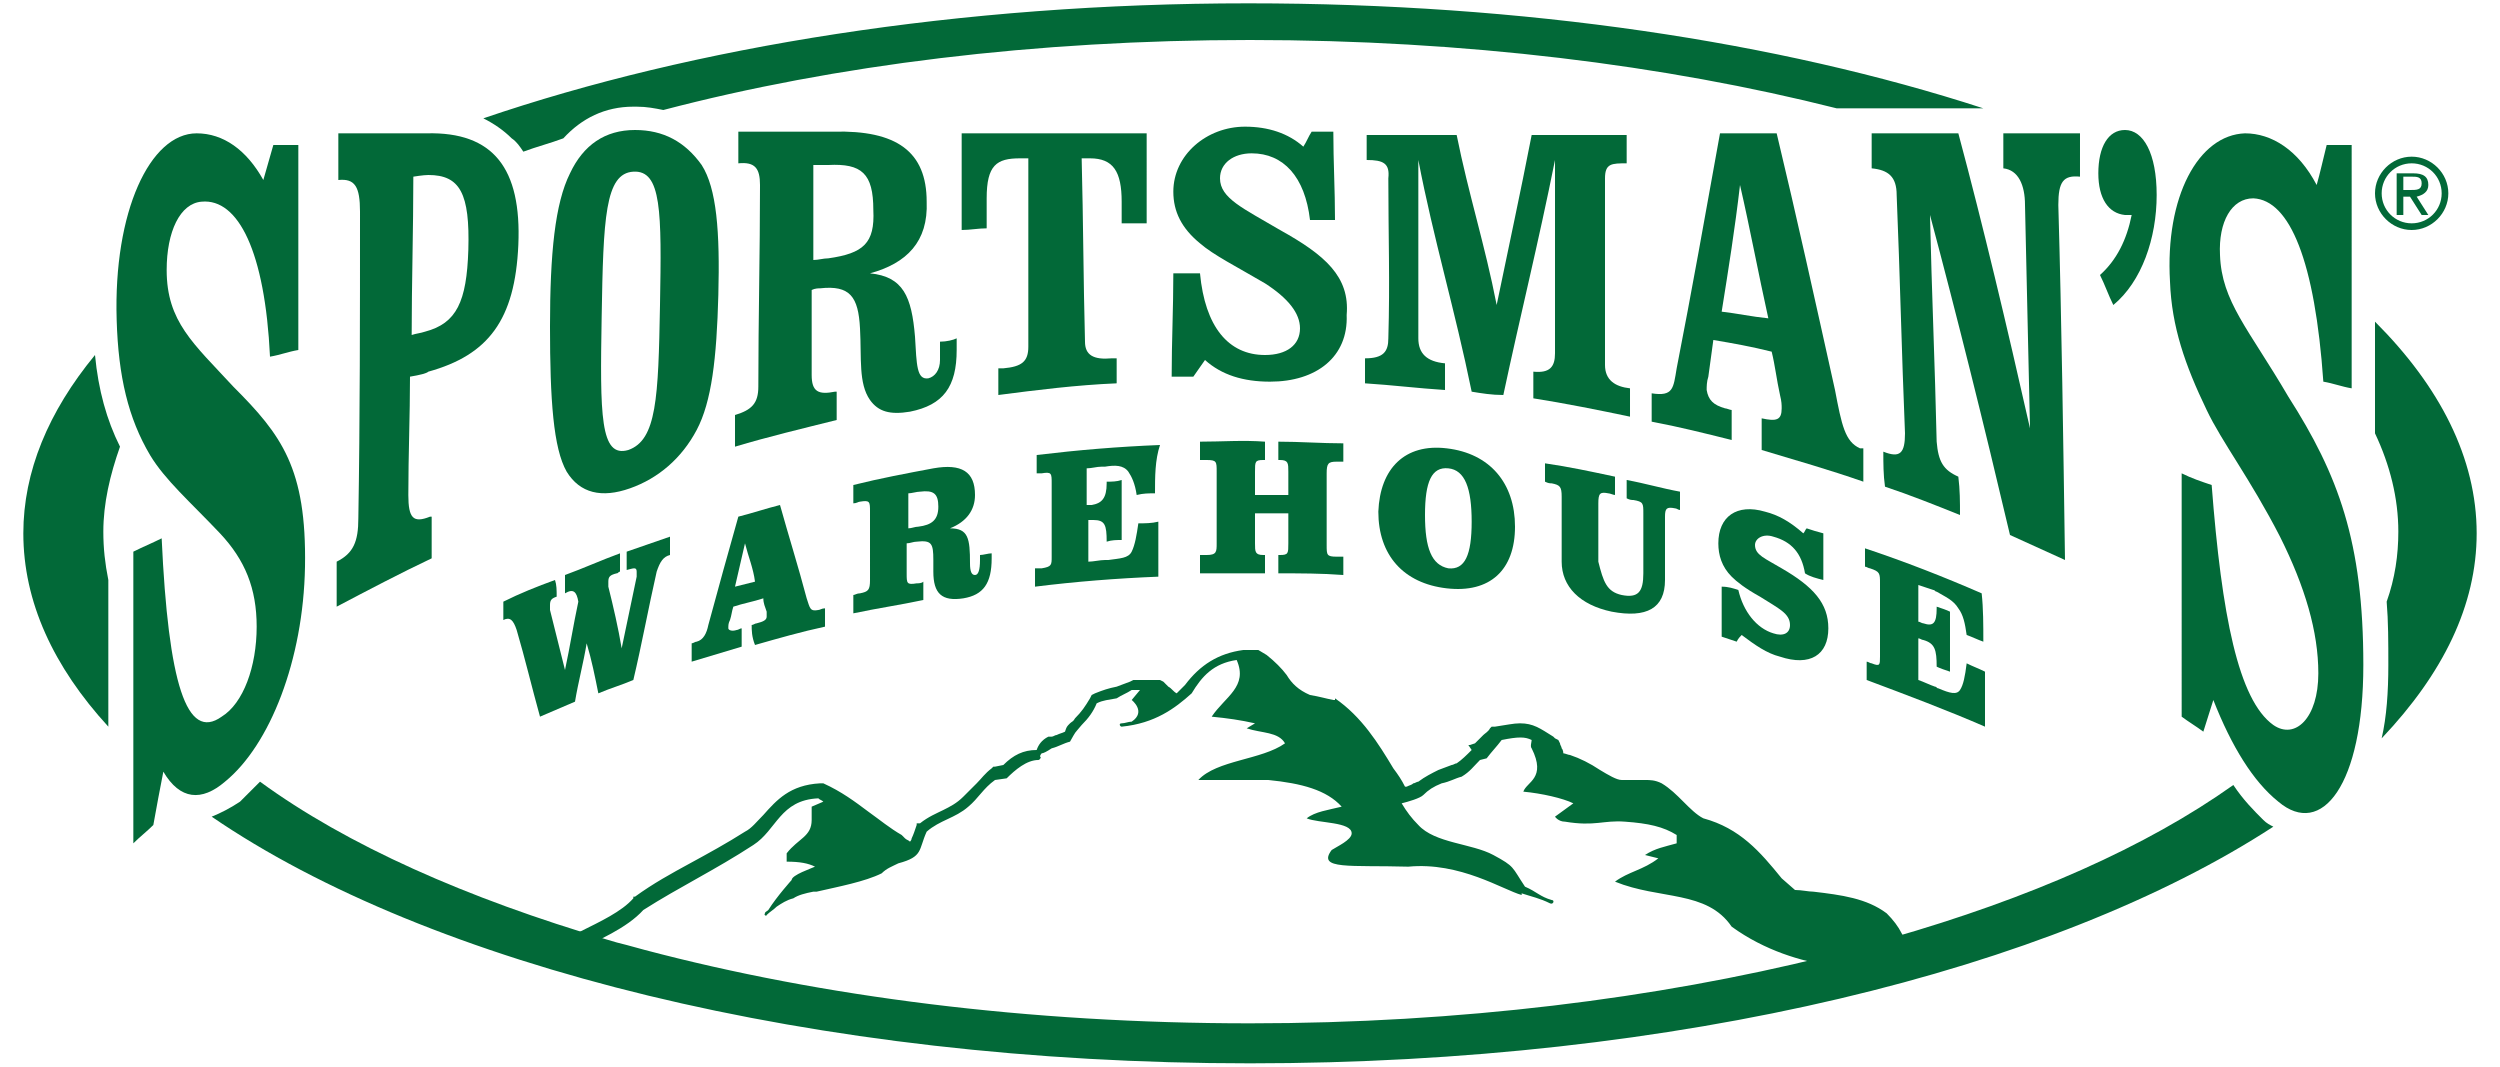
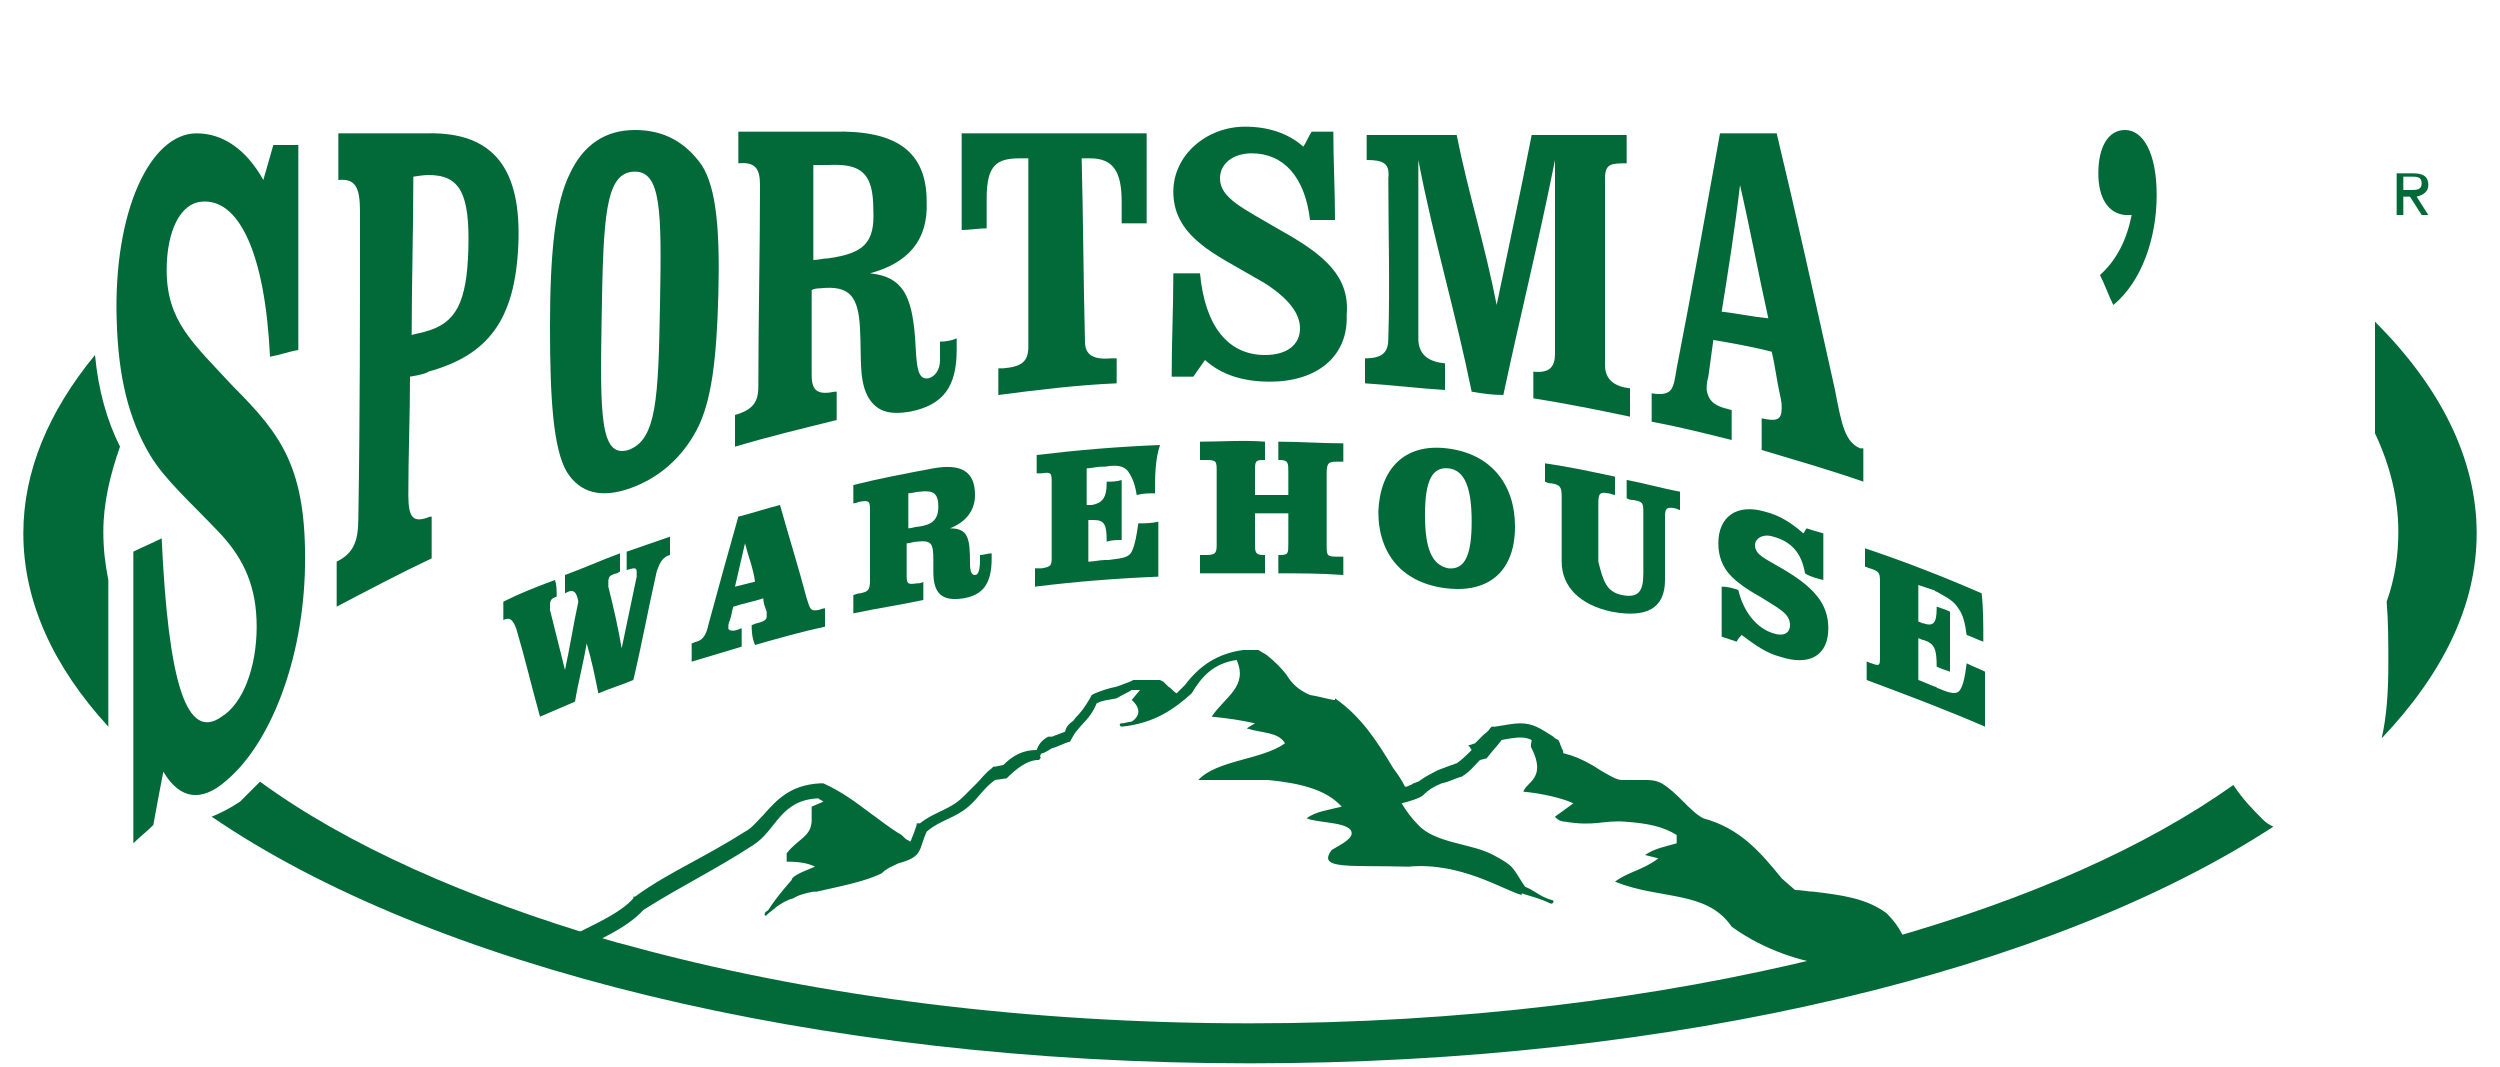
<svg xmlns="http://www.w3.org/2000/svg" version="1.1" id="Layer_1" x="0px" y="0px" width="150" height="64" viewBox="0 0 150 64" style="enable-background:new 0 0 150 64;" xml:space="preserve">
  <style type="text/css">
	.st0{fill:#026938;}
</style>
  <g>
    <g>
      <g>
        <path class="st0" d="M33.4,35.8c-0.3,0.1-0.4,0.2-0.4,0.5c0,0.1,0,0.2,0,0.3c0.3,1.2,0.6,2.4,0.9,3.6c0.3-1.4,0.5-2.7,0.8-4.1     c-0.1-0.6-0.3-0.8-0.8-0.5c0-0.4,0-0.7,0-1.1c1.1-0.4,2.2-0.9,3.3-1.3c0,0.4,0,0.7,0,1.1c-0.1,0-0.1,0.1-0.2,0.1     c-0.4,0.1-0.5,0.2-0.5,0.5c0,0.1,0,0.2,0,0.3c0.3,1.2,0.6,2.5,0.8,3.7c0.3-1.4,0.6-2.9,0.9-4.3c0-0.1,0-0.2,0-0.3     c0-0.3-0.2-0.2-0.6-0.1c0-0.4,0-0.7,0-1.1c0.9-0.3,1.7-0.6,2.6-0.9c0,0.4,0,0.7,0,1.1c-0.4,0.1-0.6,0.4-0.8,1     c-0.5,2.2-0.9,4.4-1.4,6.5c-0.7,0.3-1.4,0.5-2.1,0.8c-0.2-1-0.4-2-0.7-3c-0.2,1.2-0.5,2.3-0.7,3.5c-0.7,0.3-1.4,0.6-2.1,0.9     c-0.5-1.8-0.9-3.5-1.4-5.2c-0.2-0.6-0.4-0.8-0.8-0.6c0-0.4,0-0.8,0-1.1c1-0.5,2-0.9,3.1-1.3C33.4,35.1,33.4,35.4,33.4,35.8z" />
      </g>
      <g>
        <path class="st0" d="M45.1,37.5c0.1,0,0.2-0.1,0.3-0.1c0.4-0.1,0.6-0.2,0.6-0.4c0-0.1,0-0.2,0-0.3c-0.1-0.3-0.2-0.5-0.2-0.8     c-0.6,0.2-1.2,0.3-1.8,0.5c-0.1,0.3-0.1,0.5-0.2,0.8c-0.1,0.2-0.1,0.3-0.1,0.5c0,0.1,0.2,0.2,0.5,0.1c0.1,0,0.2-0.1,0.3-0.1     c0,0.4,0,0.7,0,1.1c-1,0.3-2,0.6-3,0.9c0-0.4,0-0.7,0-1.1c0.1,0,0.2-0.1,0.3-0.1c0.4-0.1,0.6-0.5,0.7-1c0.6-2.2,1.2-4.4,1.8-6.5     c0.8-0.2,1.7-0.5,2.5-0.7c0.5,1.8,1.1,3.7,1.6,5.6c0.2,0.6,0.2,0.8,0.7,0.7c0.1,0,0.2-0.1,0.4-0.1c0,0.4,0,0.7,0,1.1     c-1.4,0.3-2.8,0.7-4.2,1.1C45.1,38.2,45.1,37.8,45.1,37.5z M44.7,32.6c-0.2,0.9-0.4,1.7-0.6,2.6c0.4-0.1,0.8-0.2,1.2-0.3     C45.2,34.1,44.9,33.4,44.7,32.6z" />
      </g>
      <g>
        <path class="st0" d="M52.2,30.7c0-0.6,0-0.7-0.6-0.6c-0.1,0-0.2,0.1-0.4,0.1c0-0.4,0-0.7,0-1.1c1.6-0.4,3.2-0.7,4.8-1     c1.7-0.3,2.5,0.2,2.5,1.6c0,0.9-0.5,1.6-1.5,2c1.1,0,1.2,0.6,1.2,2.1c0,0.5,0.1,0.7,0.3,0.7c0.2,0,0.3-0.3,0.3-0.9     c0-0.1,0-0.2,0-0.3c0.2,0,0.5-0.1,0.7-0.1c0,0.1,0,0.2,0,0.3c0,1.5-0.5,2.2-1.7,2.4c-1.3,0.2-1.8-0.3-1.8-1.6c0-0.2,0-0.4,0-0.7     c0-1-0.1-1.2-1-1.1c-0.2,0-0.4,0.1-0.6,0.1c0,0.6,0,1.2,0,1.8c0,0.6,0,0.7,0.6,0.6c0.1,0,0.3,0,0.4-0.1c0,0.4,0,0.7,0,1.1     c-1.4,0.3-2.8,0.5-4.2,0.8c0-0.4,0-0.7,0-1.1c0.1,0,0.2-0.1,0.4-0.1c0.5-0.1,0.6-0.2,0.6-0.8C52.2,33.6,52.2,32.1,52.2,30.7z      M55.1,31.6c0.8-0.1,1.2-0.4,1.2-1.2c0-0.8-0.3-1-1.1-0.9c-0.2,0-0.5,0.1-0.7,0.1c0,0.7,0,1.4,0,2.1     C54.7,31.7,54.9,31.6,55.1,31.6z" />
      </g>
      <g>
        <path class="st0" d="M69.3,29.6c-0.4,0-0.7,0-1.1,0.1c-0.1-0.7-0.3-1.1-0.5-1.4c-0.3-0.4-0.8-0.4-1.4-0.3c-0.1,0-0.1,0-0.2,0     c-0.3,0-0.6,0.1-0.9,0.1c0,0.7,0,1.5,0,2.2c0.1,0,0.2,0,0.3,0c0.6-0.1,0.9-0.4,0.9-1.3c0,0,0,0,0-0.1c0.3,0,0.6,0,0.9-0.1     c0,1.2,0,2.4,0,3.6c-0.3,0-0.6,0-0.9,0.1c0-1-0.1-1.3-0.8-1.3c-0.1,0-0.2,0-0.3,0c0,0.8,0,1.6,0,2.5c0.3,0,0.7-0.1,1-0.1     c0.1,0,0.1,0,0.2,0c0.7-0.1,1.2-0.1,1.4-0.5c0.2-0.4,0.3-1,0.4-1.7c0.4,0,0.8,0,1.2-0.1c0,1.1,0,2.2,0,3.3     c-2.5,0.1-5,0.3-7.4,0.6c0-0.4,0-0.7,0-1.1c0.1,0,0.2,0,0.4,0c0.6-0.1,0.6-0.2,0.6-0.7c0,0,0,0,0-0.1c0-1.4,0-2.9,0-4.3     c0-0.6,0-0.7-0.6-0.6c-0.1,0-0.2,0-0.3,0c0-0.4,0-0.7,0-1.1c2.5-0.3,4.9-0.5,7.4-0.6C69.3,27.6,69.3,28.6,69.3,29.6z" />
      </g>
      <g>
        <path class="st0" d="M75.9,27.6c0,0-0.1,0-0.1,0c-0.5,0-0.5,0.1-0.5,0.7c0,0.5,0,1,0,1.4c0.7,0,1.3,0,2,0c0-0.5,0-1,0-1.4     c0-0.5,0-0.7-0.5-0.7c0,0-0.1,0-0.1,0c0-0.4,0-0.7,0-1.1c1.3,0,2.6,0.1,3.9,0.1c0,0.4,0,0.7,0,1.1c-0.1,0-0.2,0-0.4,0     c-0.5,0-0.6,0.1-0.6,0.7c0,1.4,0,2.9,0,4.3c0,0.6,0,0.7,0.6,0.7c0.1,0,0.2,0,0.4,0c0,0.4,0,0.7,0,1.1c-1.3-0.1-2.6-0.1-3.9-0.1     c0-0.4,0-0.7,0-1.1c0,0,0.1,0,0.1,0c0.5,0,0.5-0.1,0.5-0.7c0-0.6,0-1.2,0-1.8c-0.7,0-1.3,0-2,0c0,0.6,0,1.2,0,1.8     c0,0.5,0,0.7,0.5,0.7c0,0,0.1,0,0.1,0c0,0.4,0,0.7,0,1.1c-1.3,0-2.6,0-3.9,0c0-0.4,0-0.7,0-1.1c0.1,0,0.2,0,0.4,0     c0.6,0,0.6-0.2,0.6-0.7c0-1.4,0-2.9,0-4.3c0-0.6,0-0.7-0.6-0.7c-0.1,0-0.2,0-0.4,0c0-0.4,0-0.8,0-1.1c1.3,0,2.6-0.1,3.9,0     C75.9,26.9,75.9,27.2,75.9,27.6z" />
      </g>
      <g>
        <path class="st0" d="M86.8,26.9c2.6,0.3,4.1,2.1,4.1,4.7c0,2.6-1.5,4-4.1,3.7c-2.6-0.3-4.1-2-4.1-4.6     C82.8,28.1,84.3,26.6,86.8,26.9z M85.5,30.9c0,2,0.4,3,1.4,3.2c1,0.1,1.4-0.8,1.4-2.8c0-2-0.4-3.1-1.4-3.2     C85.9,28,85.5,28.9,85.5,30.9z" />
      </g>
      <g>
        <path class="st0" d="M97.3,35.7c1,0.2,1.3-0.2,1.3-1.3c0-1.2,0-2.4,0-3.6c0-0.6,0-0.7-0.6-0.8c-0.1,0-0.2,0-0.4-0.1     c0-0.4,0-0.7,0-1.1c1.1,0.2,2.1,0.5,3.2,0.7c0,0.4,0,0.7,0,1.1c-0.1,0-0.2-0.1-0.3-0.1c-0.5-0.1-0.6,0-0.6,0.5c0,1.3,0,2.6,0,3.8     c0,1.7-1.1,2.3-3.2,1.9c-1.9-0.4-3-1.5-3-3c0-1.3,0-2.6,0-3.9c0-0.6-0.1-0.7-0.6-0.8c-0.1,0-0.2,0-0.4-0.1c0-0.4,0-0.7,0-1.1     c1.4,0.2,2.8,0.5,4.2,0.8c0,0.4,0,0.7,0,1.1c-0.1,0-0.3-0.1-0.4-0.1c-0.5-0.1-0.6,0-0.6,0.6c0,1.2,0,2.3,0,3.5     C96.2,34.9,96.4,35.5,97.3,35.7z" />
      </g>
      <g>
        <path class="st0" d="M104.3,35.4c0.3,1.3,1.1,2.3,2.1,2.6c0.6,0.2,1,0,1-0.5c0-0.7-0.7-1-1.8-1.7c-0.9-0.5-1.4-0.9-1.7-1.2     c-0.6-0.6-0.8-1.3-0.8-2c0-1.6,1.1-2.4,2.8-1.9c0.8,0.2,1.5,0.6,2.3,1.3c0.1-0.1,0.1-0.2,0.2-0.3c0.3,0.1,0.6,0.2,1,0.3     c0,0.9,0,1.8,0,2.8c-0.4-0.1-0.8-0.2-1.1-0.4c-0.2-1.2-0.8-1.9-1.9-2.2c-0.6-0.2-1.1,0.1-1.1,0.5c0,0.6,0.6,0.8,1.6,1.4     c1.9,1.1,2.8,2.1,2.8,3.6c0,1.6-1.1,2.3-2.9,1.7c-0.8-0.2-1.5-0.7-2.3-1.3c-0.1,0.1-0.2,0.2-0.3,0.4c-0.3-0.1-0.6-0.2-0.9-0.3     c0-1,0-2,0-3C103.7,35.2,104,35.3,104.3,35.4z" />
      </g>
      <g>
        <path class="st0" d="M119,38.5c-0.3-0.1-0.7-0.3-1-0.4c-0.1-0.7-0.2-1.2-0.5-1.6c-0.3-0.5-0.8-0.7-1.3-1c-0.1,0-0.1-0.1-0.2-0.1     c-0.3-0.1-0.6-0.2-0.9-0.3c0,0.7,0,1.5,0,2.2c0.1,0,0.2,0.1,0.3,0.1c0.6,0.2,0.8,0,0.8-0.9c0,0,0,0,0-0.1     c0.3,0.1,0.6,0.2,0.8,0.3c0,1.2,0,2.4,0,3.6c-0.3-0.1-0.6-0.2-0.8-0.3c0-1-0.1-1.4-0.8-1.6c-0.1,0-0.2-0.1-0.3-0.1     c0,0.8,0,1.6,0,2.5c0.3,0.1,0.7,0.3,1,0.4c0.1,0,0.1,0.1,0.2,0.1c0.7,0.3,1.1,0.4,1.3,0.1c0.2-0.3,0.3-0.8,0.4-1.6     c0.4,0.2,0.7,0.3,1.1,0.5c0,1.1,0,2.2,0,3.3c-2.3-1-4.7-1.9-7.1-2.8c0-0.4,0-0.7,0-1.1c0.1,0,0.2,0.1,0.3,0.1     c0.5,0.2,0.5,0.1,0.5-0.4c0,0,0,0,0-0.1c0-1.4,0-2.9,0-4.3c0-0.6,0-0.7-0.6-0.9c-0.1,0-0.2-0.1-0.3-0.1c0-0.4,0-0.7,0-1.1     c2.4,0.8,4.7,1.7,7,2.7C119,36.5,119,37.5,119,38.5z" />
      </g>
    </g>
    <g>
      <path class="st0" d="M10,16.2c0-2.3,0.8-4,2.1-4.1c2.2-0.2,3.8,3,4.1,9.3c0.6-0.1,1.1-0.3,1.7-0.4V8.7l-1.5,0    c-0.2,0.7-0.4,1.4-0.6,2.1c-1-1.8-2.4-2.8-4-2.8C9,8,6.8,12.7,7,19.2c0.1,3.4,0.7,5.9,2,8.1c0.9,1.5,2.4,2.8,4.2,4.7    c1.5,1.6,2.2,3.3,2.2,5.6c0,2.4-0.8,4.6-2.1,5.4c-2.1,1.5-3.2-2-3.6-10.7c-0.6,0.3-1.1,0.5-1.7,0.8l0,17.5    c0.4-0.4,0.8-0.7,1.2-1.1c0.2-1.1,0.4-2.2,0.6-3.2c1,1.7,2.3,1.8,3.7,0.6c2.7-2.2,4.7-7.3,4.8-12.9c0.1-5.9-1.4-7.9-4.3-10.8    C11.6,20.6,10,19.3,10,16.2z" />
      <path class="st0" d="M25.6,8h-5.3c0,0.9,0,1.9,0,2.8c1-0.1,1.3,0.4,1.3,1.9c0,6,0,12.5-0.1,18.4c0,1.4-0.3,2.1-1.3,2.6    c0,0.9,0,1.8,0,2.7c1.9-1,3.8-2,5.7-2.9c0-0.8,0-1.7,0-2.5c0,0-0.1,0-0.1,0c-1,0.4-1.3,0.1-1.3-1.3c0-2.4,0.1-4.8,0.1-7.1    c0.6-0.1,1-0.2,1.1-0.3c3.6-1,5.2-3.1,5.4-7.6C31.3,10.1,29.6,7.9,25.6,8z M28.1,15c-0.1,3.1-0.7,4.4-2.6,4.9    c-0.3,0.1-0.5,0.1-0.8,0.2c0-3,0.1-6.4,0.1-9.5c0,0,0.6-0.1,0.9-0.1C27.6,10.5,28.2,11.6,28.1,15z" />
      <path class="st0" d="M38.1,7.8c-1.8,0-3.1,0.9-3.9,2.6c-0.9,1.8-1.2,4.8-1.2,9.2c0,4.4,0.2,7.3,1,8.7c0.8,1.3,2.1,1.6,3.8,1    c1.7-0.6,3.1-1.8,4-3.5c0.9-1.7,1.2-4.3,1.3-8.1c0.1-3.8-0.1-6.4-1-7.8C41.1,8.5,39.8,7.8,38.1,7.8z M39.6,18.3    c-0.1,5.6-0.2,8.1-1.9,8.7c-1.7,0.5-1.7-2.1-1.6-8c0.1-5.9,0.2-8.6,1.9-8.7C39.7,10.2,39.7,12.7,39.6,18.3z" />
      <path class="st0" d="M56.4,20.5c0,0.4,0,0.8,0,1.1c0,0.6-0.3,1-0.7,1.1c-0.7,0.1-0.7-0.8-0.8-2.5c-0.2-2.4-0.7-3.6-2.7-3.8    c2.2-0.6,3.5-1.9,3.4-4.3c0-3-1.8-4.3-5.6-4.2h-5.7l0,1.9c1-0.1,1.3,0.3,1.3,1.3c0,4.1-0.1,8-0.1,12.1c0,1-0.4,1.4-1.4,1.7    c0,0.6,0,1.2,0,1.9c2-0.6,4.1-1.1,6.1-1.6c0-0.6,0-1.2,0-1.7c0,0-0.1,0-0.1,0c-1,0.2-1.4,0-1.4-1c0-1.7,0-3.4,0-5.1    c0.2-0.1,0.4-0.1,0.5-0.1c1.8-0.2,2.3,0.5,2.4,2.4c0.1,1.8-0.1,3.3,0.6,4.3c0.5,0.7,1.2,0.9,2.4,0.7c2-0.4,2.8-1.5,2.8-3.7    c0-0.2,0-0.5,0-0.7C57.2,20.4,56.8,20.5,56.4,20.5z M49.7,15.5c-0.3,0-0.6,0.1-0.9,0.1c0-2,0-3.7,0-5.7c0.3,0,0.6,0,0.9,0    c2-0.1,2.7,0.5,2.7,2.7C52.5,14.6,51.8,15.2,49.7,15.5z" />
      <path class="st0" d="M57.7,13.8c0.5,0,1-0.1,1.5-0.1c0-0.6,0-1.2,0-1.8c0-2,0.6-2.4,2-2.4c0.2,0,0.4,0,0.5,0c0,3.9,0,7.4,0,11.3    c0,0.9-0.4,1.2-1.5,1.3c-0.1,0-0.2,0-0.3,0c0,0.5,0,1.1,0,1.6c2.3-0.3,4.7-0.6,7.1-0.7c0-0.5,0-1,0-1.5c-0.1,0-0.2,0-0.3,0    c-1.1,0.1-1.6-0.2-1.6-1c-0.1-3.8-0.1-7.1-0.2-11c0.2,0,0.4,0,0.5,0c1.4,0,1.9,0.8,1.9,2.6c0,0.6,0,0.7,0,1.3c0.5,0,1,0,1.5,0V8    H57.7V13.8z" />
      <path class="st0" d="M76.8,13.8c-2.2-1.3-3.6-1.9-3.6-3.1c0-0.9,0.8-1.5,1.9-1.5c1.9,0,3.2,1.4,3.5,4c0.5,0,1,0,1.5,0    c0-1.8-0.1-3.5-0.1-5.3c-0.4,0-0.9,0-1.3,0c-0.2,0.3-0.3,0.6-0.5,0.9c-0.9-0.8-2.1-1.2-3.5-1.2c-2.3,0-4.3,1.7-4.3,3.9    c0,1.2,0.5,2.2,1.6,3.1c0.8,0.7,2.2,1.4,3.9,2.4c1.4,0.9,2.1,1.8,2.1,2.7c0,1-0.8,1.6-2.1,1.6c-2.2,0-3.6-1.7-3.9-4.9    c-0.5,0-1.1,0-1.6,0c0,2.1-0.1,4.1-0.1,6.2c0.4,0,0.9,0,1.3,0c0.2-0.3,0.5-0.7,0.7-1c1,0.9,2.3,1.3,3.9,1.3c2.8,0,4.7-1.5,4.6-4    C81,16.6,79.5,15.3,76.8,13.8z" />
      <path class="st0" d="M96.3,21.9V10.7c0-0.9,0.4-0.9,1.3-0.9c0-0.6,0-1.2,0-1.7c0,0-3.8,0-5.7,0c-0.7,3.6-1.4,6.8-2.1,10.2    c-0.7-3.6-1.7-6.7-2.4-10.2H82l0,1.5c1,0,1.4,0.2,1.3,1.1c0,3.4,0.1,6.2,0,9.6c0,0.8-0.3,1.2-1.4,1.2l0,1.5    c1.6,0.1,3.2,0.3,4.8,0.4l0-1.6c-1.1-0.1-1.6-0.6-1.6-1.5c0-3.8,0-6.9,0-10.7c0.9,4.7,2.2,9,3.2,13.9c0.6,0.1,1.2,0.2,1.9,0.2    c1-4.7,2.1-9.1,3.1-14.1v11.6c0,0.8-0.3,1.2-1.3,1.1c0,0.5,0,1.1,0,1.6c1.9,0.3,3.9,0.7,5.8,1.1l0-1.7    C96.9,23.2,96.3,22.8,96.3,21.9z" />
      <path class="st0" d="M110.1,23.4C108.9,18,107.8,13,106.6,8h-3.4c-0.9,5-1.7,9.5-2.6,14.1c-0.2,1.2-0.2,1.7-1.5,1.5l0,1.7    c1.6,0.3,3.2,0.7,4.8,1.1l0-1.8c-0.1,0-0.3-0.1-0.4-0.1c-0.7-0.2-1-0.5-1.1-1.1c0-0.2,0-0.5,0.1-0.8c0.1-0.7,0.2-1.5,0.3-2.2    c1.2,0.2,2.3,0.4,3.5,0.7c0.2,0.8,0.3,1.7,0.5,2.6c0.1,0.4,0.1,0.6,0.1,0.8c0,0.7-0.3,0.8-1.2,0.6l0,1.9c2,0.6,4.1,1.2,6.1,1.9    l0-2c-0.1,0-0.1,0-0.2,0C110.7,26.5,110.5,25.5,110.1,23.4z M103.3,18.7c0.4-2.5,0.8-5,1.1-7.6c0.6,2.6,1.1,5.3,1.7,8    C105.1,19,104.2,18.8,103.3,18.7z" />
-       <path class="st0" d="M120.2,10.1c0.9,0.1,1.3,1,1.3,2.2c0.1,4.4,0.2,9,0.3,13.4c-1.4-6.2-2.8-12.1-4.3-17.7h-5.2l0,2.1    c1,0.1,1.5,0.5,1.5,1.6c0.2,4.8,0.3,9.5,0.5,14.3c0,1.2-0.3,1.5-1.3,1.1c0,0.7,0,1.4,0.1,2.1c1.5,0.5,3,1.1,4.5,1.7    c0-0.8,0-1.5-0.1-2.3c-0.9-0.4-1.2-0.9-1.3-2.1c-0.1-4.5-0.3-9.1-0.4-13.6c1.6,6,3.2,12.4,4.8,19.2c1.1,0.5,2.2,1,3.3,1.5    c-0.1-7-0.2-14.3-0.4-21.3c0-1.4,0.3-1.8,1.3-1.7V8h-4.6V10.1z" />
      <path class="st0" d="M127.5,7.8c-1,0-1.6,1-1.6,2.6c0,1.5,0.6,2.4,1.6,2.5c0.1,0,0.3,0,0.4,0c-0.3,1.5-0.9,2.7-1.9,3.6    c0.3,0.6,0.5,1.2,0.8,1.8c1.7-1.4,2.6-4,2.6-6.6C129.4,9.2,128.6,7.8,127.5,7.8z" />
-       <path class="st0" d="M133.2,15.3c-0.1-2,0.7-3.4,2-3.4c2.2,0.1,3.7,3.8,4.2,11c0.6,0.1,1.1,0.3,1.7,0.4V8.7l-1.5,0    c-0.2,0.8-0.4,1.7-0.6,2.4C137.9,9,136.3,8,134.7,8c-2.8,0.1-4.8,3.8-4.5,8.9c0.1,2.7,0.9,5,2.2,7.7c0.9,1.9,2.6,4.1,4.4,7.6    c1.5,3,2.3,5.7,2.3,8.2c0,2.7-1.4,4-2.7,3.1c-2.1-1.5-3.1-6.6-3.7-14.4c-0.6-0.2-1.2-0.4-1.8-0.7V43c0.4,0.3,0.9,0.6,1.3,0.9    c0.2-0.6,0.4-1.3,0.6-1.9c1.1,2.8,2.4,4.9,3.9,6.1c2.6,2.2,5.1-1,5.1-8.2c0-7.4-1.5-11.4-4.5-16.1    C134.9,19.7,133.3,18.1,133.2,15.3z" />
-       <path class="st0" d="M144.7,9.4c-1.2,0-2.2,1-2.2,2.2c0,1.2,1,2.2,2.2,2.2c1.2,0,2.2-1,2.2-2.2C146.9,10.4,145.9,9.4,144.7,9.4z     M144.7,13.4c-1,0-1.8-0.8-1.8-1.8c0-1,0.8-1.8,1.8-1.8c1,0,1.8,0.8,1.8,1.8C146.5,12.6,145.7,13.4,144.7,13.4z" />
      <path class="st0" d="M145.7,11.1c0-0.5-0.3-0.7-0.9-0.7h-1v2.5h0.4v-1.1h0.4l0.7,1.1h0.4l-0.7-1.1    C145.4,11.7,145.7,11.5,145.7,11.1z M144.2,11.4v-0.8h0.5c0.3,0,0.6,0,0.6,0.4c0,0.4-0.3,0.4-0.7,0.4H144.2z" />
    </g>
    <path class="st0" d="M34.5,57.1c1.4-0.7,3.1-1.4,4.1-2.5c2.2-1.4,4.3-2.4,6.6-3.9c1.4-0.9,1.6-2.7,3.9-2.8c0.1,0.1,0.2,0.1,0.3,0.2   l-0.7,0.3c0,0.3,0,0.5,0,0.8c0,1-0.8,1.1-1.5,2v0.5c0.8,0,1.3,0.1,1.7,0.3c-0.2,0.1-1.4,0.5-1.4,0.8c0,0-0.9,1-1.4,1.8   c-0.1,0.1-0.2,0.1-0.2,0.2c-0.1,0.1,0.1,0.2,0.1,0.1c0.2-0.2,0.4-0.3,0.6-0.5c0.3-0.2,0.6-0.4,1-0.5c0.3-0.2,0.7-0.3,1.2-0.4   c0,0,0.1,0,0.1,0l0.1,0c1.3-0.3,2.9-0.6,3.9-1.1c0.3-0.3,0.6-0.4,1-0.6c1.5-0.4,1.2-0.8,1.7-1.9c0.8-0.7,1.7-0.8,2.5-1.5   c0.6-0.5,0.9-1.1,1.6-1.6l0.7-0.1c0.5-0.5,1.2-1.1,1.9-1.1c0.1,0,0.2-0.2,0.1-0.2c0,0,0,0,0,0c0-0.1,0.1-0.2,0.1-0.2   c0.1,0,0.3-0.1,0.6-0.3c0.4-0.1,0.7-0.3,1.1-0.4c0.4-0.7,0.2-0.4,0.7-1c0.4-0.4,0.7-0.8,0.9-1.3c0.4-0.2,0.7-0.2,1.2-0.3   c0.3-0.2,0.6-0.3,0.9-0.5c0.2,0,0.4,0,0.5,0l-0.5,0.6c0,0,0.9,0.7,0,1.3c-0.2,0-0.4,0.1-0.6,0.1c-0.2,0-0.1,0.2,0,0.2   c2-0.2,3.2-1.1,4.2-2c0.6-1,1.3-1.8,2.7-2c0.7,1.6-0.7,2.2-1.5,3.4c1,0.1,1.7,0.2,2.6,0.4l-0.5,0.3c0.9,0.3,1.9,0.2,2.3,0.9   c-1.4,1-4.1,1-5.2,2.2h4.2c2,0.2,3.5,0.6,4.4,1.6c-0.8,0.2-1.6,0.3-2.1,0.7c0.7,0.3,2.7,0.2,2.7,0.9c0,0.4-0.9,0.8-1.2,1   C79,52.2,81,51.9,84.5,52c3.1-0.3,5.7,1.4,6.8,1.7c0,0,0,0,0-0.1c0.6,0.2,1.1,0.3,1.7,0.6c0.2,0.1,0.3-0.2,0.1-0.2   c-0.7-0.2-0.9-0.5-1.6-0.8c-0.8-1.2-0.6-1.2-1.9-1.9c-1.3-0.7-3.5-0.7-4.5-1.8c-0.4-0.4-0.7-0.8-1-1.3c0.4-0.1,1.1-0.3,1.3-0.5   c0.3-0.3,0.6-0.5,1.1-0.7c0.5-0.1,0.8-0.3,1.2-0.4c0.5-0.3,0.7-0.6,1.1-1l0.4-0.1c0.3-0.4,0.6-0.7,0.9-1.1c1-0.2,1.4-0.2,1.8,0   c0,0.1-0.1,0.4,0,0.5c0.9,1.8-0.3,2-0.5,2.6c1.1,0.1,2.4,0.4,3,0.7L93.3,49c0,0,0.2,0.3,0.6,0.3c1.8,0.3,2.3-0.1,3.6,0   c1.4,0.1,2.3,0.3,3.1,0.8v0.5c-0.7,0.2-1.3,0.3-1.9,0.7l0.8,0.2c-0.9,0.7-1.8,0.8-2.6,1.4c2.7,1.1,5.5,0.5,7,2.7   c4,2.9,8.8,2.5,8.8,2.5c0.1,0,0.4-0.1,0.6-0.1l2.6-0.9c-0.2,0-0.4-0.1-0.7-0.1c-0.5-0.1-0.8-0.4-1.1-1c-0.2-0.4-0.5-0.8-0.9-1.2   c-1.2-0.9-2.7-1.1-4.4-1.3c-0.3,0-0.7-0.1-1.1-0.1l-0.8-0.7c-1.3-1.6-2.5-3-4.7-3.6c-0.4-0.2-0.8-0.6-1.2-1   c-0.4-0.4-0.8-0.8-1.3-1.1c-0.4-0.2-0.7-0.2-1-0.2c-0.2,0-0.3,0-0.5,0c-0.2,0-0.3,0-0.5,0s-0.3,0-0.4,0c-0.3,0-0.8-0.3-1.3-0.6   c-0.6-0.4-1.2-0.7-1.8-0.9c-0.1,0-0.3-0.1-0.4-0.1c0,0,0-0.2-0.1-0.3c0-0.1-0.1-0.2-0.1-0.3l-0.1-0.2l-0.2-0.1l-0.1-0.1   c-0.8-0.5-1.2-0.8-2-0.8c-0.4,0-0.8,0.1-1.5,0.2l-0.2,0l-0.1,0.1c-0.1,0.2-0.3,0.3-0.4,0.4c-0.2,0.2-0.3,0.3-0.5,0.5l-0.3,0.1   l-0.1,0L88.3,45c-0.3,0.3-0.6,0.6-0.9,0.8c-0.1,0-0.2,0.1-0.3,0.1c-0.3,0.1-0.5,0.2-0.8,0.3l0,0l0,0c-0.4,0.2-0.8,0.4-1.2,0.7   c-0.1,0-0.2,0.1-0.3,0.1c-0.1,0.1-0.2,0.1-0.4,0.2h-0.1c-0.2-0.4-0.4-0.7-0.7-1.1c-0.9-1.5-1.9-3.1-3.5-4.2L80.1,42L80,42   c-0.5-0.1-0.8-0.2-1.4-0.3c-0.7-0.3-1.1-0.7-1.4-1.2c-0.3-0.4-0.7-0.8-1.2-1.2l0,0l0,0l-0.5-0.3l-0.1,0l-0.1,0L74.8,39l-0.1,0   l-0.1,0c-1.5,0.2-2.6,0.9-3.5,2.1c-0.1,0.1-0.2,0.2-0.3,0.3c-0.1,0.1-0.1,0.1-0.2,0.2c-0.2-0.1-0.3-0.3-0.5-0.4   c-0.1-0.1-0.2-0.2-0.3-0.3l-0.2-0.1l-0.2,0c-0.1,0-0.2,0-0.2,0c-0.2,0-0.4,0-0.6,0c-0.1,0-0.2,0-0.4,0l-0.1,0l-0.1,0l-0.2,0.1   c-0.3,0.1-0.5,0.2-0.8,0.3c-0.5,0.1-0.8,0.2-1.3,0.4l-0.2,0.1l-0.1,0.2c-0.3,0.5-0.5,0.8-0.9,1.2l0,0l0,0c-0.1,0.2-0.2,0.2-0.3,0.3   c-0.2,0.2-0.2,0.2-0.3,0.5l0,0c-0.2,0.1-0.3,0.1-0.5,0.2c-0.1,0-0.2,0.1-0.3,0.1l-0.1,0l-0.1,0c-0.4,0.2-0.6,0.5-0.7,0.8   c-0.8,0-1.4,0.3-2,0.9L59.7,46l-0.1,0l-0.1,0.1c-0.4,0.3-0.6,0.6-0.9,0.9c-0.3,0.3-0.5,0.5-0.8,0.8c-0.4,0.4-0.8,0.6-1.2,0.8   c-0.4,0.2-0.9,0.4-1.4,0.8L55,49.4L55,49.5c-0.1,0.3-0.2,0.6-0.3,0.8c0,0.1-0.1,0.2-0.1,0.2c-0.1-0.1-0.2-0.1-0.3-0.2l-0.1-0.1   l-0.1-0.1c-0.7-0.4-1.3-0.9-2-1.4c-0.8-0.6-1.6-1.2-2.7-1.7L49.4,47l-0.2,0c-1.8,0.1-2.6,1-3.4,1.9c-0.4,0.4-0.7,0.8-1.1,1   c-1.1,0.7-2.2,1.3-3.3,1.9c-1.1,0.6-2.2,1.2-3.3,2l-0.1,0l0,0.1c-0.7,0.8-2,1.4-3.2,2c-0.2,0.1-0.5,0.2-0.7,0.3   c-0.4,0.2-0.8,0.4-1.1,0.6c-0.1,0.1-0.2,0.1-0.3,0.2l1.2,0.4C34,57.4,34.3,57.2,34.5,57.1z" />
    <g>
      <path class="st0" d="M5.7,21.3c-2.8,3.4-4.3,7-4.3,10.7c0,4.1,1.8,8,5.1,11.6l0-8.8c-0.2-1-0.3-1.9-0.3-2.9c0-1.7,0.4-3.4,1-5.1    C6.4,25.2,5.9,23.4,5.7,21.3z" />
-       <path class="st0" d="M31.4,9.1c0.8-0.3,1.6-0.5,2.4-0.8c1.1-1.2,2.5-1.9,4.2-1.9l0.2,0c0.6,0,1.1,0.1,1.6,0.2    C50.1,3.9,62.1,2.4,75,2.4c12.9,0,24.9,1.5,35.2,4.1h8.8c-12.3-4-27.5-6.3-44.1-6.3c-17.3,0-33.3,2.6-45.9,6.9    c0.6,0.3,1.2,0.7,1.7,1.2C31,8.5,31.2,8.8,31.4,9.1z" />
      <path class="st0" d="M148.6,32c0-4.5-2.2-8.8-6.1-12.7V26c0.9,1.9,1.4,3.9,1.4,5.9c0,1.4-0.2,2.8-0.7,4.2c0.1,1.2,0.1,2.4,0.1,3.8    c0,1.6-0.1,3.1-0.4,4.4C146.6,40.4,148.6,36.3,148.6,32z" />
      <path class="st0" d="M134,47.1c-5.2,3.7-12.2,6.8-20.6,9.2c-0.2,0-0.3,0.1-0.5,0.1c-0.6,0.2-1.1,0.3-1.7,0.5    c-0.5,0.1-0.9,0.2-1.4,0.4c-0.1,0-0.2,0-0.3,0.1c-10.1,2.5-21.9,4-34.5,4c-13.3,0-25.7-1.6-36.3-4.4c-0.4-0.1-0.7-0.2-1.1-0.3    c-0.4-0.1-0.8-0.2-1.1-0.3c-8.5-2.5-15.7-5.7-20.9-9.5c-0.4,0.4-0.8,0.8-1.2,1.2c-0.6,0.4-1.2,0.7-1.7,0.9    c13,8.9,36.1,14.8,62.3,14.8c25.6,0,48.2-5.6,61.4-14.2c-0.2-0.1-0.4-0.2-0.6-0.4C135.2,48.6,134.6,48,134,47.1z" />
    </g>
  </g>
  <g>
</g>
  <g>
</g>
  <g>
</g>
  <g>
</g>
  <g>
</g>
  <g>
</g>
</svg>